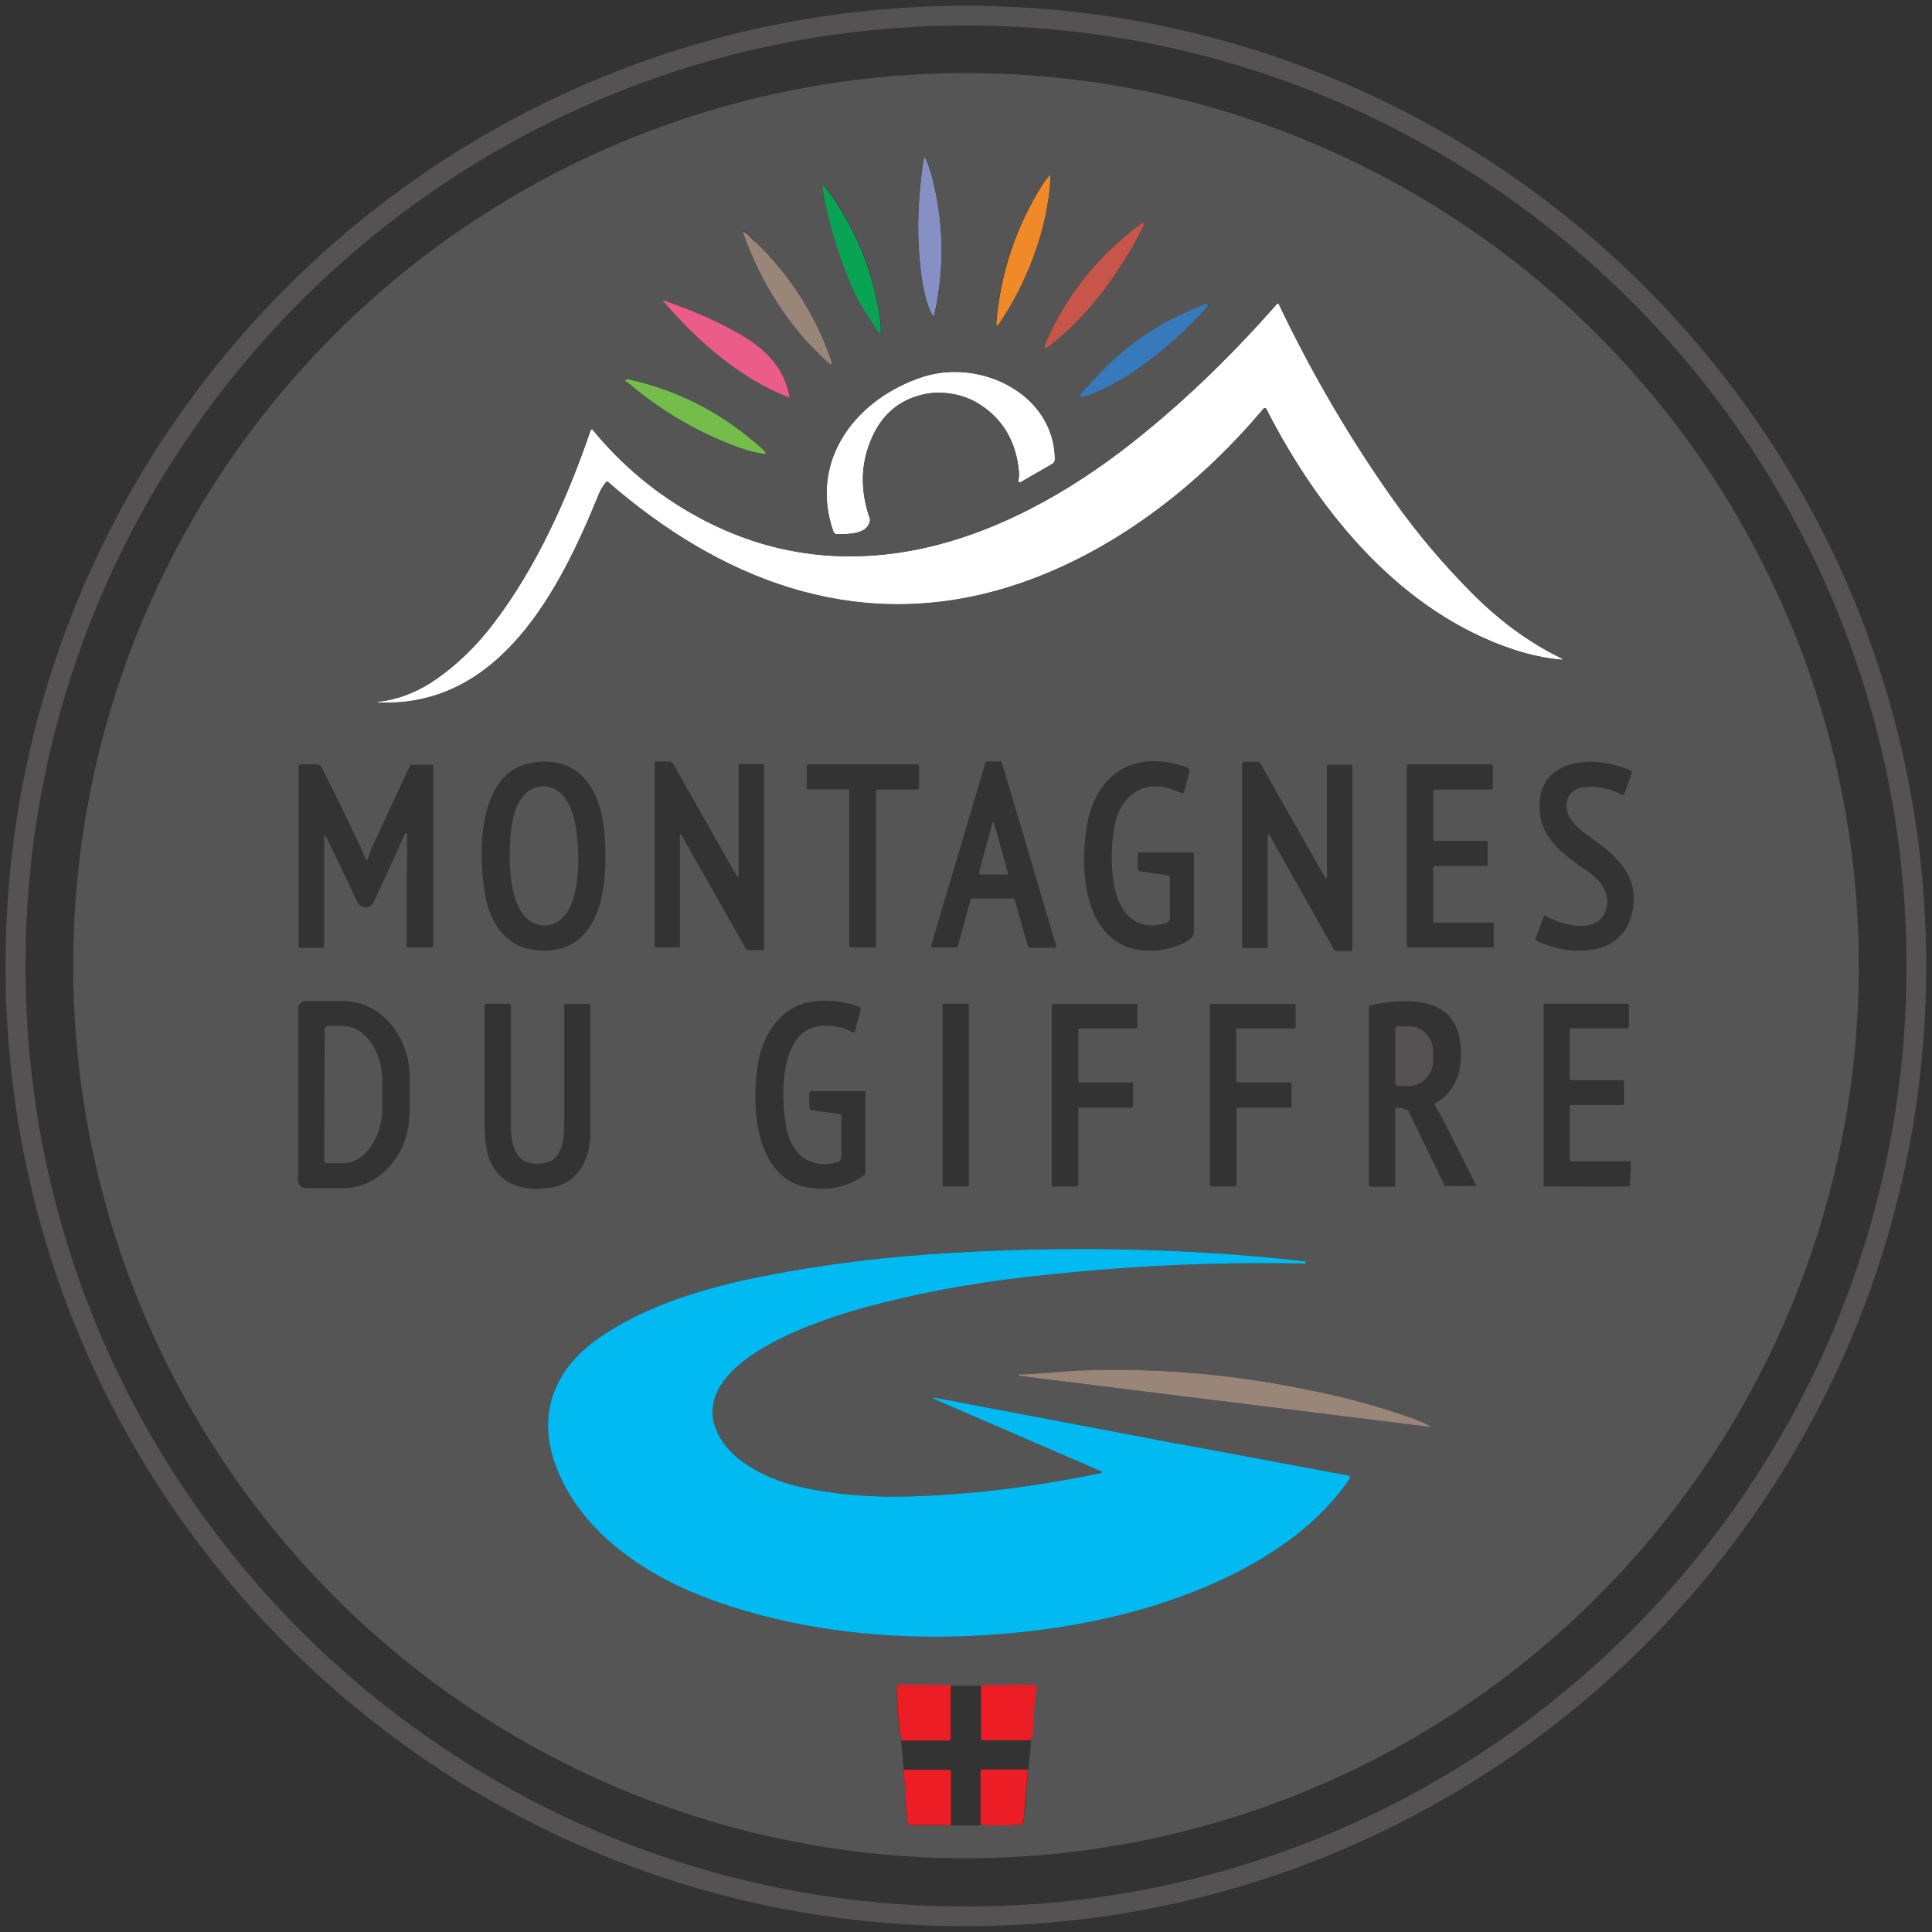
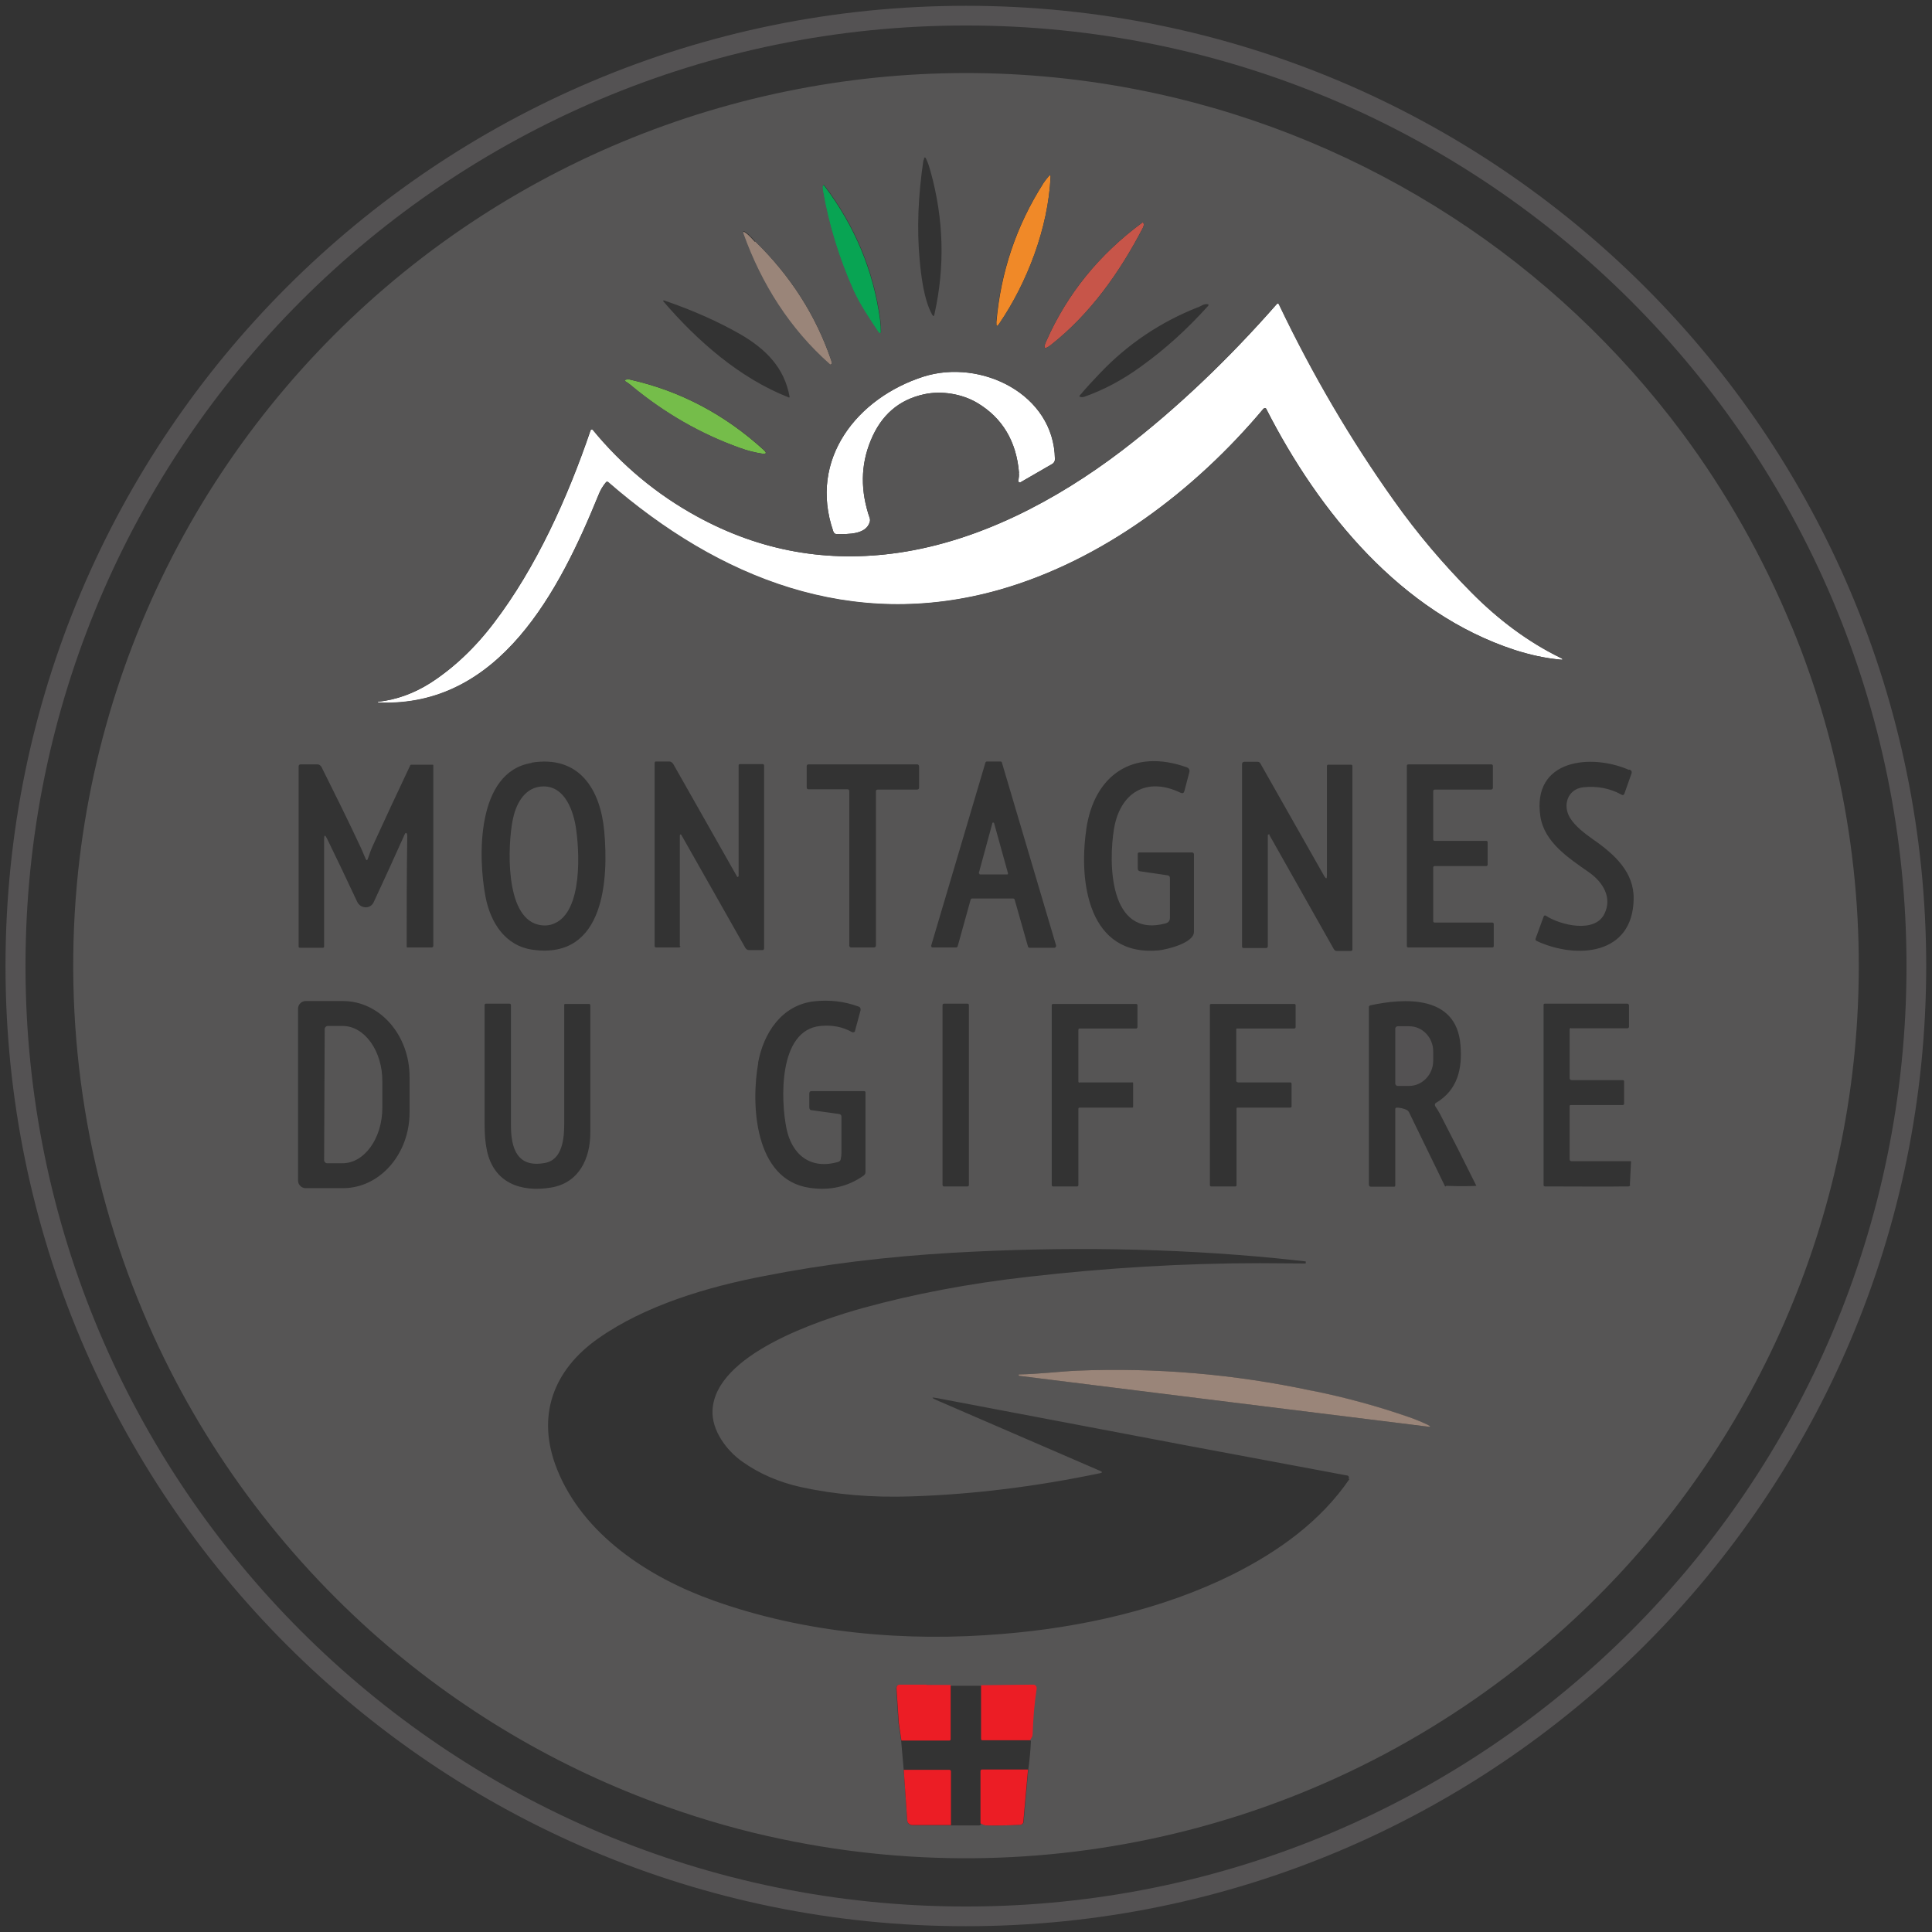
<svg xmlns="http://www.w3.org/2000/svg" id="Calque_1" data-name="Calque 1" viewBox="0 0 667 667">
  <rect x="0" y="0" width="667" height="667" fill="#333333" stroke="none" />
  <defs>
    <style>      .cls-1 {        fill: #c75549;      }      .cls-1, .cls-2, .cls-3, .cls-4, .cls-5, .cls-6, .cls-7, .cls-8, .cls-9, .cls-10, .cls-11, .cls-12, .cls-13 {        stroke-width: 0px;      }      .cls-2 {        fill: #ec1d25;      }      .cls-3 {        fill: #ec5c8a;      }      .cls-4 {        fill: #565555;      }      .cls-5 {        fill: #377abb;      }      .cls-6 {        fill: #545253;      }      .cls-7 {        fill: #8690c4;      }      .cls-8 {        fill: #9a8579;      }      .cls-9 {        fill: #75bd4a;      }      .cls-10 {        fill: #01baf2;      }      .cls-11 {        fill: #08a453;      }      .cls-12 {        fill: #fff;      }      .cls-13 {        fill: #f08928;      }    </style>
  </defs>
  <path class="cls-6" d="M665,333.5c0,183.1-148.4,331.5-331.5,331.5h0C150.4,665.1,1.9,516.6,1.9,333.5h0C1.9,150.4,150.4,2,333.5,2h0c183.1,0,331.5,148.4,331.5,331.5h0ZM658.2,333.5c0-179.3-145.4-324.7-324.7-324.7h0c-179.3,0-324.7,145.4-324.7,324.7h0c0,179.3,145.4,324.7,324.7,324.7h0c179.3,0,324.7-145.4,324.7-324.7Z" />
-   <path class="cls-7" d="M321.3,59.3c4.5,16.3,5,32.7,1.3,49.2-.2.8-.4.8-.8.1-2.8-5-3.8-13.3-4.3-18.9-1-10.9-.5-22.3,1.3-34.4.2-1.2.5-1.3,1-.1.6,1.3,1,2.7,1.4,4.1Z" />
  <path class="cls-13" d="M360.1,63.4c.6-.9,1.3-1.8,2-2.6.4-.5.6-.4.6.2-.8,17.7-8.1,36.6-17.7,50.7-.8,1.2-1.1,1.1-1-.4,1.5-17.4,6.9-33.4,16.2-48Z" />
  <path class="cls-11" d="M303.3,114.9c-3.2-4.8-6.4-9.5-8.7-14.5-4.9-11-8.5-22.5-10.6-34.6-.1-.6-.1-1.1-.1-1.3.1-.7.4-.8.8-.2,10.4,13.8,16.8,29.1,19.1,45.9.2,1.5.3,3.1.3,4.5,0,.3-.2.4-.5.4-.1,0-.3,0-.3-.2Z" />
  <path class="cls-1" d="M394.3,76.9c.2-.2.4-.1.5.2.2.5,0,1-.2,1.5-8,15.4-18.2,29.8-31.8,40.5-2.2,1.7-2.8,1.3-1.6-1.3,7.2-16.3,18.2-29.9,33.1-40.9Z" />
  <path class="cls-8" d="M260.7,83.3c12.2,11.9,21,25.6,26.3,41.2.1.3.1.6.1,1,0,.2-.2.4-.5.4,0,0-.2,0-.2,0-13.8-12.2-23.6-27.7-29.8-45-.3-.9,0-1.1.7-.6,1.2.8,2.6,2.4,3.3,3.2Z" />
-   <path class="cls-3" d="M229.5,103.8c9.9,3.4,18.6,7.3,26.1,11.6,8.6,5,15.2,11.4,17,21.6,0,.1,0,.3-.2.3,0,0,0,0-.1,0-16.9-6.6-31.7-19.6-43.4-33.3,0,0,0-.1,0-.2,0,0,0,0,0,0,.2-.1.4-.1.6,0Z" />
  <path class="cls-12" d="M436.2,141.1c-23.9,28.5-55.8,52.5-91.3,62.6-50.9,14.4-96.7-3.9-135-37.2-.3-.2-.5-.2-.7,0-1.1,1.3-2,2.8-2.6,4.4-13.4,32.9-34.1,73.5-76,71.7-.1,0-.2,0-.2-.2h0c0,0,0-.1,0-.1,6.5-.7,12.5-2.9,18.2-6.5,7.9-5.1,15.3-12,21.9-20.7,14.6-19.1,25.5-43.3,33.4-66.5,0-.2.4-.4.6-.3,0,0,.2,0,.2.1,10.1,12.3,22.1,22.3,36,29.9,21.9,12,45.1,16.1,69.7,12.5,27.8-4.1,54.3-18,76.9-35.2,19.1-14.6,37-31.8,53.5-50.6.3-.4.6-.3.8.1,11.6,24.3,24.9,46.9,39.7,67.7,8.2,11.6,17.2,22.1,26.7,31.7,9.6,9.7,19.8,17.2,30.6,22.5,1.3.6,1.2.9-.2.7-5-.5-10.1-1.6-15.4-3.3-39.2-12.8-67.6-47.5-85.8-83.2-.1-.3-.4-.4-.7-.2,0,0-.1,0-.2.1Z" />
-   <path class="cls-5" d="M417.1,105.7c-7.1,7.9-14.7,14.8-22.9,20.7-6.4,4.7-13,8.2-19.8,10.6-.4.1-.9.2-1.3,0-.2,0-.3-.3-.3-.5,0,0,0-.1,0-.2,2.2-2.6,4.5-5.1,6.9-7.6,9.6-10.1,20.9-17.7,33.8-22.8,1-.4,2-1.2,3.1-1.1.6,0,.7.3.3.7Z" />
  <path class="cls-12" d="M351.8,163.2c-.9-10.8-5.7-18.9-14.4-24.1-5.2-3.1-12.3-4.3-18.3-3-8.8,1.9-14.9,7.2-18.5,16-3.5,8.5-3.6,17.4-.3,26.9.1.4.1.7,0,1.1-1.2,4.5-7.5,4.3-11.3,4.3-.7,0-1.1-.3-1.3-.9-8.7-25,8.3-46.2,31.2-53.5,19.7-6.2,45,6,45.3,28.5,0,.7-.4,1.4-1,1.7l-10.9,6.3c-.3.2-.7,0-.8-.2,0-.1,0-.3,0-.4.2-.9.3-1.7.2-2.6Z" />
  <path class="cls-9" d="M218.1,133.2c-.7-.5-1.4-1.1-2.1-1.5-.4-.2-.4-.4,0-.6.5-.2,1.1-.2,1.7,0,17.2,3.9,32.5,12,45.9,24.2,1.2,1.1,1,1.5-.6,1.3-2.5-.4-5-1-7.7-2-13.4-4.8-25.8-11.9-37.3-21.4Z" />
  <path class="cls-4" d="M177,283.1c1-5.1,3.7-10.7,9.3-11.5,8-1.1,11.3,7.2,12.4,13.4,1.4,8.3,2.6,29.6-7.3,33.8-1.8.8-3.7.9-5.7.4-11.5-2.9-10.4-27.5-8.7-36.1Z" />
  <path class="cls-4" d="M337.9,301.5l4.7-17.3c0-.2.2-.3.4-.2.1,0,.2.1.2.2l4.8,17.3c0,.2,0,.3-.2.4,0,0,0,0,0,0h-9.4c-.2,0-.3-.1-.3-.3,0,0,0,0,0,0Z" />
  <path class="cls-4" d="M618.5,216.2c-9.8-23.7-22.4-46.1-37.7-66.7-21.9-29.4-48.8-54.7-79.5-74.6-31.3-20.3-66-34.8-102.5-42.7-40.7-8.8-82.7-9.3-123.6-1.4-41.6,8-81.1,24.5-116,48.4-36.2,24.8-66.6,57-89.4,94.5-23.4,38.7-38,82-42.8,126.9-5.5,52,2.2,104.5,22.5,152.6,17.8,42.2,44.8,79.8,78.9,110.3,29.7,26.5,64.3,47,101.9,60.3,13,4.6,26.3,8.4,39.9,11.2,46.4,9.7,94.4,8.6,140.2-3.2,47.1-12.1,90.6-35.2,127.1-67.4,29.8-26.3,54.2-58.1,71.9-93.6,18.6-37.3,29.4-77.9,31.8-119.4,2.7-46.2-5-92.5-22.7-135.3ZM562.6,265.7c.7.3.9.8.6,1.5l-2.4,6.8c-.2.5-.5.6-.9.4-4.1-2.3-8.6-3.1-13.3-2.6-5.4.6-7.2,6.2-4.6,10.5,1.8,3,5.2,5.5,8,7.5,7.5,5.2,14.2,11.4,14,20.6-.3,19.4-19.7,20.8-33.4,14.5-.5-.2-.6-.6-.4-1l2.7-7.4c.2-.5.5-.6.9-.3,4.9,3.2,16.8,6.1,20.1-.7,2.8-5.6-.5-11-5.4-14.4-7-4.9-15.3-10.3-16.7-19.2-3-19.9,17.6-21.8,30.6-16.1ZM413.6,106.1c1-.4,2-1.2,3.1-1.1.6,0,.7.3.3.7-7.1,7.9-14.7,14.8-22.9,20.7-6.4,4.7-13,8.2-19.8,10.6-.4.1-.9.2-1.3,0,0,0-.1,0-.2,0-.2-.1-.2-.4,0-.5,2.2-2.6,4.5-5.1,6.9-7.6,9.6-10.1,20.9-17.7,33.8-22.8ZM394.3,76.9c.2-.2.4-.1.5.2.2.5,0,1-.2,1.5-8,15.4-18.2,29.8-31.8,40.5-2.2,1.7-2.8,1.3-1.6-1.3,7.2-16.3,18.2-29.9,33.1-40.9ZM343.9,111.4c1.5-17.4,6.9-33.4,16.2-48,.6-.9,1.3-1.8,2-2.6.4-.5.6-.4.6.2-.8,17.7-8.1,36.6-17.7,50.7-.8,1.2-1.1,1.1-1-.4ZM364.3,158.5c0,.7-.4,1.4-1,1.7l-10.9,6.3c-.1,0-.3,0-.4,0-.3,0-.5-.4-.4-.7.2-.9.3-1.7.2-2.6-.9-10.8-5.7-18.9-14.4-24.1-5.2-3.1-12.3-4.3-18.3-3-8.8,1.9-14.9,7.2-18.5,16-3.5,8.5-3.6,17.4-.3,26.9.1.4.1.7,0,1.1-1.2,4.5-7.5,4.3-11.3,4.3-.7,0-1.1-.3-1.3-.9-8.7-25,8.3-46.2,31.2-53.5,19.7-6.2,45,6,45.3,28.5ZM318.9,55.3c.2-1.2.5-1.3,1-.1.6,1.3,1,2.7,1.4,4.1,4.5,16.3,5,32.7,1.3,49.2-.2.8-.4.8-.8.1-2.8-5-3.8-13.3-4.3-18.9-1-10.9-.5-22.3,1.3-34.4ZM284,64.4c.1-.7.4-.8.8-.2,10.4,13.8,16.8,29.1,19.1,45.9.2,1.5.3,3.1.3,4.5,0,.1,0,.3-.2.3-.2.1-.5,0-.6-.1-3.2-4.8-6.4-9.5-8.7-14.5-4.9-11-8.5-22.5-10.6-34.6-.1-.6-.1-1.1-.1-1.3ZM257.4,80.1c1.2.8,2.6,2.4,3.3,3.2,12.2,11.9,21,25.6,26.3,41.2.1.3.1.6.1,1,0,0,0,.2,0,.2-.2.2-.4.2-.6,0-13.8-12.2-23.6-27.7-29.8-45-.3-.9,0-1.1.7-.6ZM228.9,103.8c.2-.1.4-.1.6,0,9.9,3.4,18.6,7.3,26.1,11.6,8.6,5,15.2,11.4,17,21.6,0,0,0,0,0,.1,0,.1-.2.2-.3.1-16.9-6.6-31.7-19.6-43.4-33.3,0,0,0,0,0,0,0,0,0-.2,0-.2ZM216.1,131.1c.5-.2,1.1-.2,1.7,0,17.2,3.9,32.5,12,45.9,24.2,1.2,1.1,1,1.5-.6,1.3-2.5-.4-5-1-7.7-2-13.4-4.8-25.8-11.9-37.3-21.4-.7-.5-1.4-1.1-2.1-1.5-.4-.2-.4-.4,0-.6ZM130.3,242.4c0,0,0-.1,0-.1,6.5-.7,12.5-2.9,18.2-6.5,7.9-5.1,15.3-12,21.9-20.7,14.6-19.1,25.5-43.3,33.4-66.5,0,0,0-.2.1-.2.2-.2.5-.1.7,0,10.1,12.3,22.1,22.3,36,29.9,21.9,12,45.1,16.1,69.7,12.5,27.8-4.1,54.3-18,76.9-35.2,19.1-14.6,37-31.8,53.5-50.6.3-.4.6-.3.8.1,11.6,24.3,24.9,46.9,39.7,67.7,8.2,11.6,17.2,22.1,26.7,31.7,9.6,9.7,19.8,17.2,30.6,22.5,1.3.6,1.2.9-.2.7-5-.5-10.1-1.6-15.4-3.3-39.2-12.8-67.6-47.5-85.8-83.2,0,0,0-.1-.1-.2-.2-.2-.5-.2-.7,0-23.9,28.5-55.8,52.5-91.3,62.6-50.9,14.4-96.7-3.9-135-37.2-.3-.2-.5-.2-.7,0-1.1,1.3-2,2.8-2.6,4.4-13.4,32.9-34.1,73.5-76,71.7-.1,0-.2,0-.2-.2h0ZM427.4,373.7h18.1c.2,0,.4.2.4.4v7.9c0,.2-.2.4-.5.4h-18.1c-.2,0-.4,0-.4.3v26.5c0,.2-.2.4-.4.4h-8.4c-.2,0-.4-.2-.4-.4v-62.2c0-.2.2-.4.4-.4h28.8s0,0,0,0c.2,0,.4.2.4.4v7.7c-.1.2-.3.4-.6.4h-19.5c-.2-.1-.4,0-.4.3v17.8c0,.2.2.4.4.4ZM438.3,288.1c0-.1-.2-.1-.4,0-.1,0-.2.1-.2.2v38.3c0,.4-.2.7-.6.7h-7.8c-.3,0-.5-.2-.5-.5v-63c0-.5.3-.8.8-.8h4.6c.5,0,.8.3,1,.7l22,38.8c.6,1,.9,1,.9-.2v-37.7c0-.4.1-.6.5-.6h7.8c.4,0,.5.2.5.5v63.3c0,.3-.2.5-.5.5h-5c-.4,0-.7-.3-.9-.6-7.2-12.7-14.6-25.9-22.3-39.5ZM499.1,409.6c-.1,0-.3,0-.3-.2l-12.4-25.5c-.2-.3-.4-.5-.7-.7-1.1-.5-2.3-.8-3.5-.8,0,0,0,0,0,0-.3,0-.5.2-.5.5v26.3c0,.3-.1.5-.4.5h-8c-.5,0-.7-.3-.7-.8v-61.3c0-.2.2-.4.4-.5,12-2.6,29.8-3.6,31.2,13.6.7,8.2-.9,15.6-8.5,20.1,0,0,0,0,0,0-.4.2-.4.7-.2,1.1.6.9,1.1,1.7,1.6,2.6,4.3,8.3,8.5,16.6,12.6,24.9,0,0,0,0,0,0,0,0,0,0,0,0-1.8.1-5.3.2-10.4,0ZM494.8,289.8c0,.3.2.5.5.5h17.8s0,0,0,0c.3,0,.5.2.5.5v7.7c0,.3-.3.5-.5.5h-17.8q0,0,0,0c-.3,0-.5.2-.5.5v18.5s0,0,0,0c0,.3.2.5.5.5h19.9c.3,0,.5.2.5.5v7.6c0,.3-.2.5-.5.5h-29c-.3,0-.5-.2-.5-.5v-62.2s0,0,0,0c0-.3.2-.5.5-.5h28.7s0,0,0,0c.3,0,.5.2.5.5v7.7c-.1.3-.4.5-.6.5h-19.5c-.3,0-.5.3-.5.5v16.7ZM372.7,373.7h18.1c.2-.1.4,0,.4.3v8c0,.2-.1.4-.3.4h-18.2c-.2,0-.4.1-.4.4v26.4s0,0,0,0c0,.2-.2.4-.4.4h-8.4c-.2,0-.4-.2-.4-.4v-62.2c0-.2.2-.4.4-.4h28.8s0,0,0,0c.2,0,.4.2.4.4v7.7c-.1.2-.3.4-.5.4h-19.5c-.2,0-.4.1-.4.4v17.9c0,.2.2.4.4.4ZM330.6,326.7c0,.2-.3.4-.5.4h-8c0,0-.1,0-.2,0-.3,0-.5-.4-.4-.7l18.7-63.1c0-.2.3-.4.5-.4h4.7c.2,0,.5.1.5.4l18.7,63.1c0,0,0,.1,0,.2,0,.3-.3.6-.6.6h-8.6c-.2,0-.5-.2-.5-.4l-4.6-16.2c0-.2-.3-.4-.5-.4h-14.2c-.2,0-.5.2-.5.4l-4.5,16.2ZM334.5,347v62.1c0,.3-.2.5-.5.5h-8.1c-.3,0-.5-.2-.5-.5v-62.1c0-.3.2-.5.5-.5h8.1c.3,0,.5.2.5.5ZM375,286.4c2.7-18.9,16.2-28.1,34.7-21.5.8.3,1.1.9.9,1.7l-1.7,6.5c-.2.7-.6.9-1.3.6-11.8-5.7-20.9,0-23,12.4-1.9,11.5-1.9,37.9,17.8,32.7,1-.3,1.5-.9,1.5-1.9v-13.7c0-.6-.2-.9-.8-1l-9.5-1.4c-.4,0-.8-.4-.8-.9v-5.1c0-.4.2-.5.6-.5h18.2c.3,0,.6.3.6.6,0,8.6,0,17.5,0,26.8,0,3.9-9.4,6.1-12.1,6.4-24.4,2.3-27.7-23.7-25.1-41.5ZM234.9,326.6c0,.3-.2.5-.5.5h-7.9c-.3,0-.5-.2-.5-.5v-63.1c0-.4.2-.7.6-.6h4.5c.5,0,1,.4,1.3.8l22.1,39s0,0,0,0c0,.1.2.1.3,0,0,0,.1-.1.2-.2,0,0,0-.2,0-.3,0-12.9,0-25.5,0-37.9,0-.4.2-.5.5-.5h7.8c.3,0,.5.2.5.5v63c0,.5-.2.8-.8.7h-4.4c-.6,0-1-.3-1.3-.8l-22.1-39s0,0,0,0c-.1-.1-.3-.2-.4,0,0,0-.1.2-.1.3,0,12.6,0,25.3,0,38.1ZM261.7,367c1.9-10.4,8.2-20,19.3-21.3,5.4-.6,10.5,0,15.4,1.8.6.2.8.7.7,1.3l-1.9,7c0,0,0,.1,0,.2-.2.4-.7.5-1.1.3-3.2-1.8-6.8-2.5-10.9-2.1-14.7,1.5-13.6,26-11.7,35.3,1.8,9,8.2,14.5,18,11.6.3-.1.6-.4.7-.7.2-.8.3-1.6.3-2.4,0-4.5,0-8.7,0-12.5,0-.5-.3-.8-.8-.9l-9.4-1.3c-.6,0-.9-.4-.9-1v-4.7c0-.6.2-.9.8-.9h18.2c.2,0,.4.2.4.4v27.6c0,.5-.3.9-.7,1.2-5.4,3.8-11.6,5.2-18.5,4.2-19.3-2.7-20.4-29.1-17.8-43.3ZM293.8,327.1c-.3,0-.6-.3-.6-.6v-53.4c0-.3-.2-.6-.5-.6h-13.6c-.3,0-.6-.2-.6-.6v-7.4c0-.3.2-.6.6-.6h37.6c.3,0,.6.3.6.7v7.4c0,.3-.3.6-.7.6h-13.6c-.3,0-.6.2-.6.5v53.4c0,.3-.3.6-.7.6h-7.9ZM141.4,384c0,14.5-10.3,26.2-23,26.2h-12.9c-1.4,0-2.6-1.2-2.6-2.6v-59.4c0-1.4,1.2-2.6,2.6-2.6h12.9c12.7,0,23,11.7,23,26.2v12.2ZM149.5,326.7c0,.2-.2.4-.4.4h-8.3c-.3,0-.4,0-.4-.4,0-12.5,0-25,.2-37.6,0-.3,0-.5,0-.8-.2-1-.6-1-1,0-3.5,7.8-7,15.5-10.6,23.2-1.2,2.5-4.6,2.2-5.7-.2-3.5-7.5-7-14.8-10.4-21.8-.7-1.4-1-1.3-1,.2v37c0,.3-.1.5-.4.5h-7.9c-.4,0-.5-.1-.5-.5v-62.2s0,0,0,0c0-.3.3-.6.6-.6h6.1c.5.1.9.4,1.2.9,4.8,9.6,9.4,18.9,13.6,27.9.5,1.1,1,2.3,1.5,3.5.4,1,.7,1,1,0,.5-1.5,1-2.9,1.6-4.2,4.2-9.2,8.5-18.4,12.9-27.7,0-.2.3-.3.4-.3h7.3c.1,0,.3,0,.3.2v62.5ZM183.5,263.3c16.6-2.7,23.8,9.4,25.1,23.6,1.5,16.3.3,44.4-24.6,41-9.6-1.3-14.7-9.4-16.4-18.4-2.6-13.6-3.2-43,15.9-46.1ZM168.1,397.1c-.6-2.7-.8-5.7-.8-9.2,0-14,0-27.7,0-40.9,0-.3.2-.5.5-.5h8.1c.3,0,.5.2.5.6,0,13.1,0,26.9,0,41.4,0,7.7,2,14.8,11.7,13,6.2-1.1,6.7-8.7,6.7-13.9,0-14.3,0-27.9,0-40.7,0-.2.1-.3.3-.3h8.3q0,0,0,0c.2,0,.4.2.4.4,0,14.7,0,29.4,0,44,0,9-3.9,17.4-13.6,19-10.4,1.7-19.7-1.6-22.1-12.8ZM356.4,598.7c0,.4-.1.8-.3,1.1-.2.4-.4.7-.6,1,.3,0,.4.2.4.4-.1,2.7-.4,6-.9,9.8l-1.6,17.9c0,.6-.5,1.1-1.2,1.1-3.8.2-7.8.3-11.8.2-.4,0-1-.3-1.8-.7.1.1.2.2,0,.4-.1.2-.3.3-.6.3h-9.8c0,0-13.1,0-13.1,0-1,0-1.9-.8-1.9-1.8l-1.2-17.3-.9-10.2-.9-6-.8-12s0,0,0,0c0-.6.5-1.1,1.1-1.1h9.3c0,0,8.3.2,8.3.2h10.4c0,0,17.9-.1,17.9-.1,0,0,.1,0,.2,0,.7.1,1.1.7,1,1.4-.8,5.1-1.2,10.3-1.4,15.7ZM327,569.3s0,0,0,0c0,0,0,0,0,0,0,0,0,0,0,0ZM465.9,510.6c-9.9,14.5-24.3,24.9-40.2,32.9-24.3,12.1-52.4,18.4-79.6,20.6-33.3,2.8-68-.2-99.7-11.5-22.5-8-45.1-22.8-54.1-45.4-7.3-18.3-1.3-34.2,14.2-45.1,16.2-11.4,37.6-17.8,57.5-21.6,20.8-4.1,42.5-6.7,64.9-8,38.5-2.2,75.7-1.6,111.7,1.9,3.6.4,7,.7,10.2,1.1,0,0,0,0,0,.2v.3c0,.1,0,.2-.2.2-5.3,0-10.5-.1-15.6-.1-26.3,0-52.9,1.6-80,4.7-20.4,2.3-39.4,5.9-57.2,10.8-15,4.2-50.8,15.9-51.8,35.2-.4,7,4.9,14.1,10.4,17.9,5.8,4.1,12.5,7,20.1,8.7,11.9,2.6,24.7,3.7,38.4,3.2,21.3-.7,42.9-3.4,64.9-8,.8-.2.9-.4,0-.8l-56.4-24.4c-2-.9-1.9-1.1.2-.7l85.9,16.3,55.6,10.4c.1,0,.2,0,.3.1.3.2.4.7.2,1.1ZM492.7,492.5l-79-9.8-61.8-7.7c-.1,0-.2,0-.2-.2v-.3s0,0,0,0c6.8-.1,13.8-1,20.2-1.3,27.3-1.1,54.2,1.2,80.9,6.9,11.5,2.3,22.8,5.4,33.7,9.2,2.3.8,4.4,1.7,6.3,2.6,1.1.6,1.1.8-.2.6ZM562.8,409c0,.4-.2.5-.6.6h-1.6c0,.1-27.2,0-27.2,0-.3,0-.5-.2-.5-.5v-62.2c0-.2.2-.4.4-.4h28.5c.3,0,.6.3.6.6v7.4c-.1.4-.3.5-.6.5h-19.4q0-.1,0-.1c-.3,0-.5.2-.5.5v16.8s0,0,0,0c0,.4.3.7.7.7h17.6c.3,0,.5.1.5.5v7.7c0,.2-.2.4-.5.4h-18c0,0,0,0,0,0-.2,0-.3.2-.3.3v18.4c0,.5.3.7.8.7h20.4c0,.1-.4,8.1-.4,8.1Z" />
  <path class="cls-4" d="M112.1,355.3c0-.6.5-1.1,1.1-1.1h5.1c7.6,0,13.8,8.7,13.7,19.3,0,0,0,0,0,0v8.9c0,10.7-6.3,19.3-13.9,19.2h-5.1c-.6,0-1.1-.5-1.1-1.1h0l.2-45.3Z" />
  <path class="cls-6" d="M481.7,355.1c0-.4.4-.8.8-.8,0,0,0,0,0,0h4c4.6,0,8.3,3.9,8.3,8.7h0s0,3.2,0,3.2c0,4.8-3.8,8.7-8.3,8.7h-4c-.4,0-.8-.4-.8-.8v-18.9Z" />
-   <path class="cls-10" d="M409.8,499l55.6,10.4c.4,0,.7.5.6.9,0,.1,0,.2-.1.3-9.9,14.5-24.3,24.9-40.2,32.9-24.3,12.1-52.4,18.4-79.6,20.6-33.3,2.8-68-.2-99.7-11.5-22.5-8-45.1-22.8-54.1-45.4-7.3-18.3-1.3-34.2,14.2-45.1,16.2-11.4,37.6-17.8,57.5-21.6,20.8-4.1,42.5-6.7,64.9-8,38.5-2.2,75.7-1.6,111.7,1.9,3.6.4,7,.7,10.2,1.1,0,0,0,0,0,.2v.3c0,.1,0,.2-.2.2-5.3,0-10.5-.1-15.6-.1-26.3,0-52.9,1.6-80,4.7-20.4,2.3-39.4,5.9-57.2,10.8-15,4.2-50.8,15.9-51.8,35.2-.4,7,4.9,14.1,10.4,17.9,5.8,4.1,12.5,7,20.1,8.7,11.9,2.6,24.7,3.7,38.4,3.2,21.3-.7,42.9-3.4,64.9-8,.8-.2.9-.4,0-.8l-56.4-24.4c-2-.9-1.9-1.1.2-.7l85.9,16.3Z" />
  <path class="cls-8" d="M452.9,480.1c11.5,2.3,22.8,5.4,33.7,9.2,2.3.8,4.4,1.7,6.3,2.6,1.1.6,1.1.8-.2.6l-79-9.8-61.8-7.7c-.1,0-.2,0-.2-.2v-.3s0,0,0,0c6.8-.1,13.8-1,20.2-1.3,27.3-1.1,54.2,1.2,80.9,6.9Z" />
  <path class="cls-2" d="M319.9,581.7h8.3c0,.1,0,18.7,0,18.7,0,.4-.2.5-.5.5h-16.5c0,0-.9-6.1-.9-6.1l-.8-12c0-.6.4-1.2,1.1-1.2,0,0,0,0,0,0h9.3Z" />
  <path class="cls-2" d="M355.5,600.8h-16.3c-.3,0-.5-.1-.5-.5v-18.5s18-.2,18-.2c.7,0,1.2.5,1.2,1.2,0,0,0,.1,0,.2-.8,5.1-1.2,10.3-1.4,15.7,0,.4-.1.8-.3,1.1-.2.4-.4.7-.6,1Z" />
  <path class="cls-2" d="M328.2,630.1h-13.1c-1,0-1.9-.7-1.9-1.8l-1.2-17.3h15.7c.3,0,.6.2.6.5h0v18.6Z" />
  <path class="cls-2" d="M354.9,611l-1.6,17.9c0,.6-.5,1.1-1.2,1.1-3.8.2-7.8.3-11.8.2-.4,0-1-.3-1.8-.7v-18c0-.3.2-.6.5-.6,0,0,0,0,0,0h15.8Z" />
</svg>